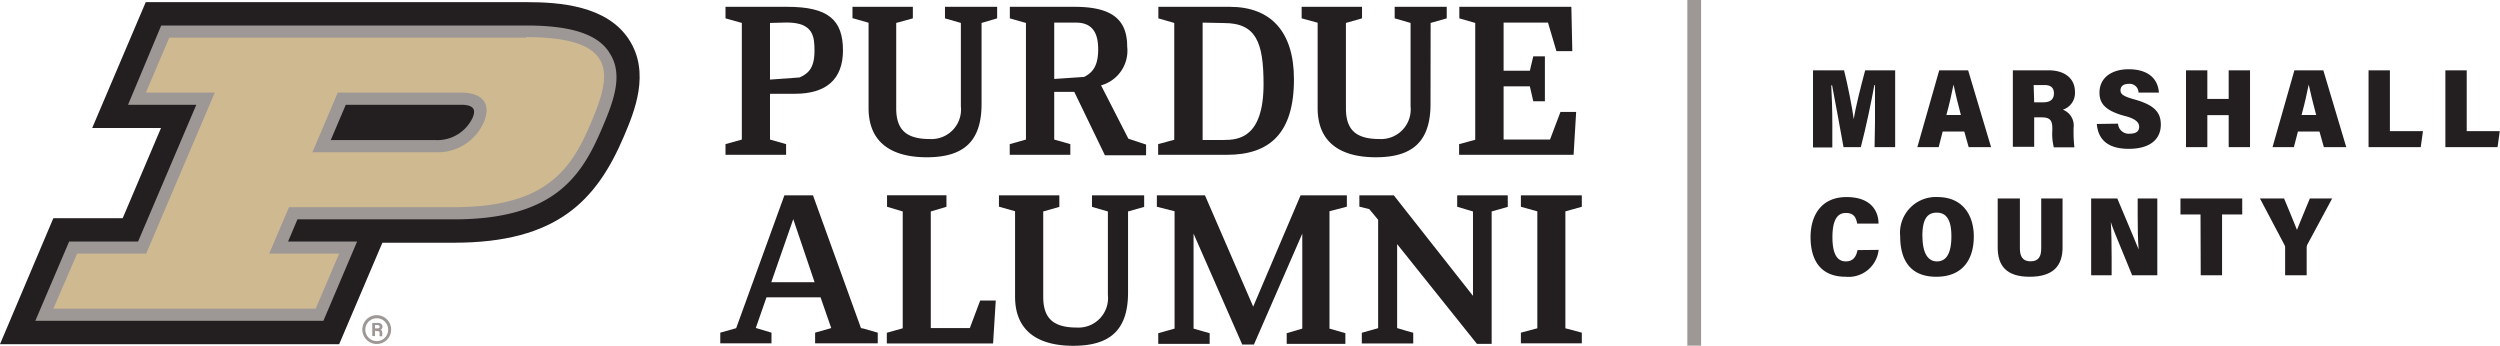
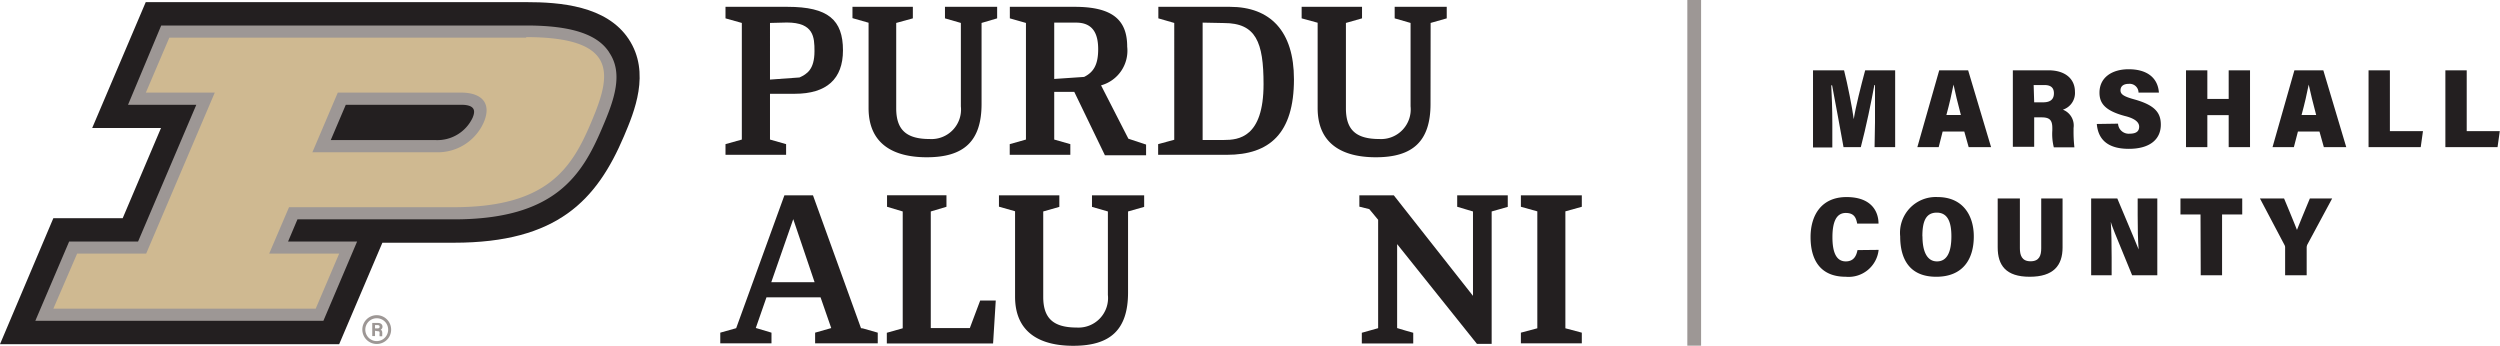
<svg xmlns="http://www.w3.org/2000/svg" id="Layer_1" data-name="Layer 1" viewBox="0 0 234.32 32.4">
  <defs>
    <style>.cls-1{fill:#9d9795;}.cls-2{fill:#231f20;}.cls-3{fill:#cfb991;}</style>
  </defs>
  <rect class="cls-1" x="158.15" width="1.29" height="32.4" />
  <polygon class="cls-2" points="148.26 19.38 148.26 18.31 142.55 18.31 142.55 19.38 144.09 19.81 144.09 30.77 142.55 31.18 142.55 32.18 148.26 32.18 148.26 31.18 146.72 30.77 146.72 19.81 148.26 19.38" />
  <polygon class="cls-2" points="90.9 30.75 87.24 30.75 87.24 19.82 88.71 19.38 88.71 18.3 83.14 18.3 83.14 19.38 84.61 19.82 84.61 30.77 83.12 31.19 83.12 32.19 93.08 32.19 93.33 28.17 91.87 28.17 90.9 30.75" />
  <path class="cls-2" d="M80.7,30.76,76.2,18.31H73.52L69,30.76h0l-1.49.42v1h4.8v-1h0l-1.47-.44,1-2.87h5.07l1,2.88-1.51.43v1h5.87v-1h0l-1.4-.4Zm-8.41-4.31,2.06-5.91,2,5.91Z" />
-   <path class="cls-2" d="M126.22,18.31H121.9l-4.44,10.43-4.52-10.43h-4.51v1.07h0l1.66.42v11l-1.53.43v1h4.82v-1s-1.46-.4-1.51-.43v-8.9l4.56,10.39h1.1l4.53-10.39v8.9l-1.46.43v1h5.5v-1h0l-1.49-.43v-11l1.63-.43V18.31Z" />
  <path class="cls-2" d="M141.36,18.31h-4.78v1.07h0l1.48.44v7.91l-7.42-9.42h-3.23v1.06h0l.93.23.83,1V30.76l-1.53.43v1h4.82v-1s-1.46-.41-1.51-.44V22.88l7.48,9.35h1.38V19.82l1.51-.43h0V18.31Z" />
  <path class="cls-2" d="M105.73,27.41c0,3.52-1.68,5-5.13,5-3.17,0-5.46-1.27-5.46-4.61v-8l-1.51-.43V18.31h5.66v1.08l-1.51.43v8c0,2,.93,2.88,3.14,2.88a2.77,2.77,0,0,0,2.92-3.06V19.82l-1.49-.43V18.31h4.89v1.08l-1.51.43Z" />
  <path class="cls-1" d="M35.32,32.24a1.35,1.35,0,1,1,1.34-1.34A1.34,1.34,0,0,1,35.32,32.24Zm0-2.41a1.07,1.07,0,1,0,1.06,1.07A1.06,1.06,0,0,0,35.32,29.83Z" />
  <path class="cls-1" d="M35.15,31v.5h-.26V30.27h.54c.27,0,.42.15.42.34a.31.31,0,0,1-.18.3c.06,0,.16.08.16.31v.06a1.77,1.77,0,0,0,0,.24h-.25a.94.94,0,0,1,0-.28v0c0-.14,0-.2-.23-.2Zm0-.22h.23c.14,0,.2-.05.2-.16s-.07-.15-.2-.15h-.23Z" />
  <path class="cls-2" d="M31.79,32.26l4.05-9.51h6.71c9.71,0,13.39-4,15.94-10,.94-2.22,2.52-5.93.44-9.08S52.45.2,49.32.2H13.66L8.64,12h6.45L11.5,20.45H5L0,32.26Z" />
  <path class="cls-1" d="M57.1,4.91C56,3.19,53.49,2.39,49.32,2.39H15.11L12,9.82H18.4L12.94,22.64H6.48L3.31,30.07h27l3.16-7.43H27l.88-2.08H42.55c9.46,0,12-4.09,13.92-8.64,1.05-2.45,2-5,.63-7M32.41,9.82H43.22c1.49,0,1.27.74,1.08,1.21a3.65,3.65,0,0,1-3.46,2.1H31Z" />
  <path class="cls-3" d="M49.32,3.53H15.87l-2.2,5.15h6.46L13.7,23.77H7.23L5,28.93H29.59l2.2-5.16H25.23l1.86-4.35H42.55c8.86,0,11.09-3.76,12.88-8s2.75-7.94-6.11-7.94M40.84,14.27H29.28l2.38-5.59H43.22c2,0,2.87,1.05,2.12,2.79a4.71,4.71,0,0,1-4.5,2.8" />
  <path class="cls-2" d="M69.53,2.15,68,1.72V.64h5.82c3.79,0,5.19,1.22,5.19,4.08,0,2.68-1.53,4.07-4.52,4.07H72.17v4.29l1.51.43v1H68v-1l1.53-.43Zm2.64,0V7.46l2.77-.2c.69-.32,1.4-.74,1.4-2.47,0-1.3-.06-2.68-2.59-2.68Z" />
  <path class="cls-2" d="M100.69,8.61H98.81v4.47l1.51.43v1H94.64v-1l1.52-.43V2.15l-1.51-.43V.64h6.08c3.61,0,4.92,1.28,4.92,3.74A3.37,3.37,0,0,1,103.2,8l2.56,5,1.66.55v1h-3.86ZM98.81,2.12V7.4l2.8-.19c.89-.44,1.32-1.15,1.32-2.6s-.49-2.49-2.07-2.49Z" />
  <path class="cls-2" d="M108.55,13.51l1.51-.41V2.15l-1.49-.43V.64h6.71c3.79,0,6,2.29,6,6.79,0,5.08-2.29,7.08-6.29,7.08h-6.44Zm4.17-11.39v11h2c1.36,0,3.71-.22,3.71-5.23,0-3.94-.71-5.73-3.71-5.73Z" />
-   <polygon class="cls-2" points="146.26 10.49 145.28 13.08 140.93 13.08 140.93 8.09 143.39 8.09 143.71 9.49 144.8 9.49 144.8 5.28 143.71 5.28 143.39 6.63 140.93 6.63 140.93 2.12 145.09 2.12 145.88 4.79 147.37 4.79 147.28 0.64 136.78 0.64 136.78 1.72 138.27 2.15 138.27 13.1 136.76 13.51 136.76 14.51 147.49 14.51 147.73 10.49 146.26 10.49" />
  <path class="cls-2" d="M92,9.74c0,3.52-1.68,5-5.13,5-3.17,0-5.46-1.27-5.46-4.61v-8l-1.51-.43V.64h5.66V1.72L84,2.15v8c0,2,.93,2.88,3.13,2.88a2.77,2.77,0,0,0,2.93-3.06V2.15l-1.49-.43V.64h4.89V1.72L92,2.15Z" />
  <path class="cls-2" d="M134.08,9.74c0,3.52-1.68,5-5.12,5-3.17,0-5.46-1.27-5.46-4.61v-8L122,1.72V.64h5.66V1.72l-1.51.43v8c0,2,.92,2.88,3.13,2.88a2.78,2.78,0,0,0,2.93-3.06V2.15l-1.49-.43V.64h4.88V1.72l-1.51.43Z" />
  <path class="cls-2" d="M175.74,11.46c0-1.12,0-2.64,0-3.49h-.06c-.28,1.55-.79,4-1.27,5.82h-1.62C172.48,12,172,9.54,171.72,8h-.08c.05.84.1,2.31.1,3.55v2.27h-1.81V6.59h2.91c.33,1.3.77,3.53.91,4.58h0c.17-1.13.67-3.1,1.07-4.58h2.81v7.2h-1.93Z" />
  <path class="cls-2" d="M182.08,12.33l-.37,1.46h-2l2.05-7.2h2.71l2.15,7.2h-2.1l-.41-1.46Zm1.71-1.55c-.29-1.08-.54-2.12-.69-2.85h0c-.15.78-.39,1.83-.67,2.85Z" />
  <path class="cls-2" d="M190.66,11v2.76h-2V6.59H192c1.6,0,2.48.83,2.48,2a1.64,1.64,0,0,1-1.13,1.69,1.59,1.59,0,0,1,1,1.72v.24a13,13,0,0,0,.08,1.57h-1.93a5.11,5.11,0,0,1-.14-1.59V12c0-.75-.26-1-1-1Zm0-1.41h.85c.6,0,1-.23,1-.84s-.39-.78-.9-.78h-1Z" />
  <path class="cls-2" d="M198.52,11.59a1,1,0,0,0,1.09.94c.67,0,.89-.27.89-.66s-.36-.76-1.35-1c-1.82-.49-2.37-1.17-2.37-2.18,0-1.45,1.2-2.2,2.73-2.2,1.81,0,2.75.87,2.84,2.19h-1.91a.83.83,0,0,0-.92-.82c-.5,0-.77.23-.77.61s.33.58,1.31.85c1.93.54,2.47,1.26,2.47,2.36,0,1.36-1,2.27-3,2.27s-2.88-.9-3-2.33Z" />
  <path class="cls-2" d="M204.89,6.59h2V9.27h2V6.59h2v7.2h-2v-3h-2v3h-2Z" />
  <path class="cls-2" d="M215.38,12.33,215,13.79h-2l2.05-7.2h2.71l2.15,7.2h-2.1l-.41-1.46Zm1.71-1.55c-.29-1.08-.54-2.12-.7-2.85h0c-.15.78-.39,1.83-.67,2.85Z" />
  <path class="cls-2" d="M222,6.59h2v5.7h3.1l-.21,1.5H222Z" />
  <path class="cls-2" d="M229.2,6.59h2v5.7h3.1l-.21,1.5H229.2Z" />
  <path class="cls-2" d="M176.08,23.42A2.83,2.83,0,0,1,173,25.94c-2.48,0-3.3-1.7-3.3-3.72s1-3.75,3.37-3.75,3,1.39,3,2.49h-2c-.1-.54-.28-1-1.07-1-.94,0-1.25.95-1.25,2.27s.31,2.27,1.25,2.27c.79,0,1-.58,1.1-1.06Z" />
  <path class="cls-2" d="M185,22.16c0,2.11-1,3.78-3.52,3.78s-3.38-1.68-3.38-3.79a3.35,3.35,0,0,1,3.5-3.68C184,18.47,185,20.22,185,22.16Zm-4.81,0c0,1.38.41,2.34,1.36,2.34s1.35-.89,1.35-2.35c0-1.27-.31-2.22-1.37-2.22S180.18,20.81,180.18,22.15Z" />
  <path class="cls-2" d="M189.32,18.6v4.67c0,.64.17,1.22,1,1.22s1-.56,1-1.22V18.6h2v4.6c0,1.68-.85,2.74-3.08,2.74s-3-1.07-3-2.75V18.6Z" />
  <path class="cls-2" d="M196,25.8V18.6h2.45c1.55,3.65,1.87,4.48,2,4.78h0c-.07-.84-.09-2.08-.09-3.19V18.6h1.84v7.2h-2.36c-1.69-4.08-1.93-4.72-2-5h0c.06.9.08,2.13.08,3.38V25.8Z" />
  <path class="cls-2" d="M206.25,20.1h-1.88V18.6h5.79v1.5h-1.89v5.7h-2Z" />
  <path class="cls-2" d="M214.18,25.8V23.23a.48.48,0,0,0-.07-.29l-2.29-4.34h2.26c.42,1,.92,2.21,1.21,2.95.4-1,.84-2.06,1.21-2.95h2.09l-2.33,4.33a.71.71,0,0,0-.06.26V25.8Z" />
</svg>